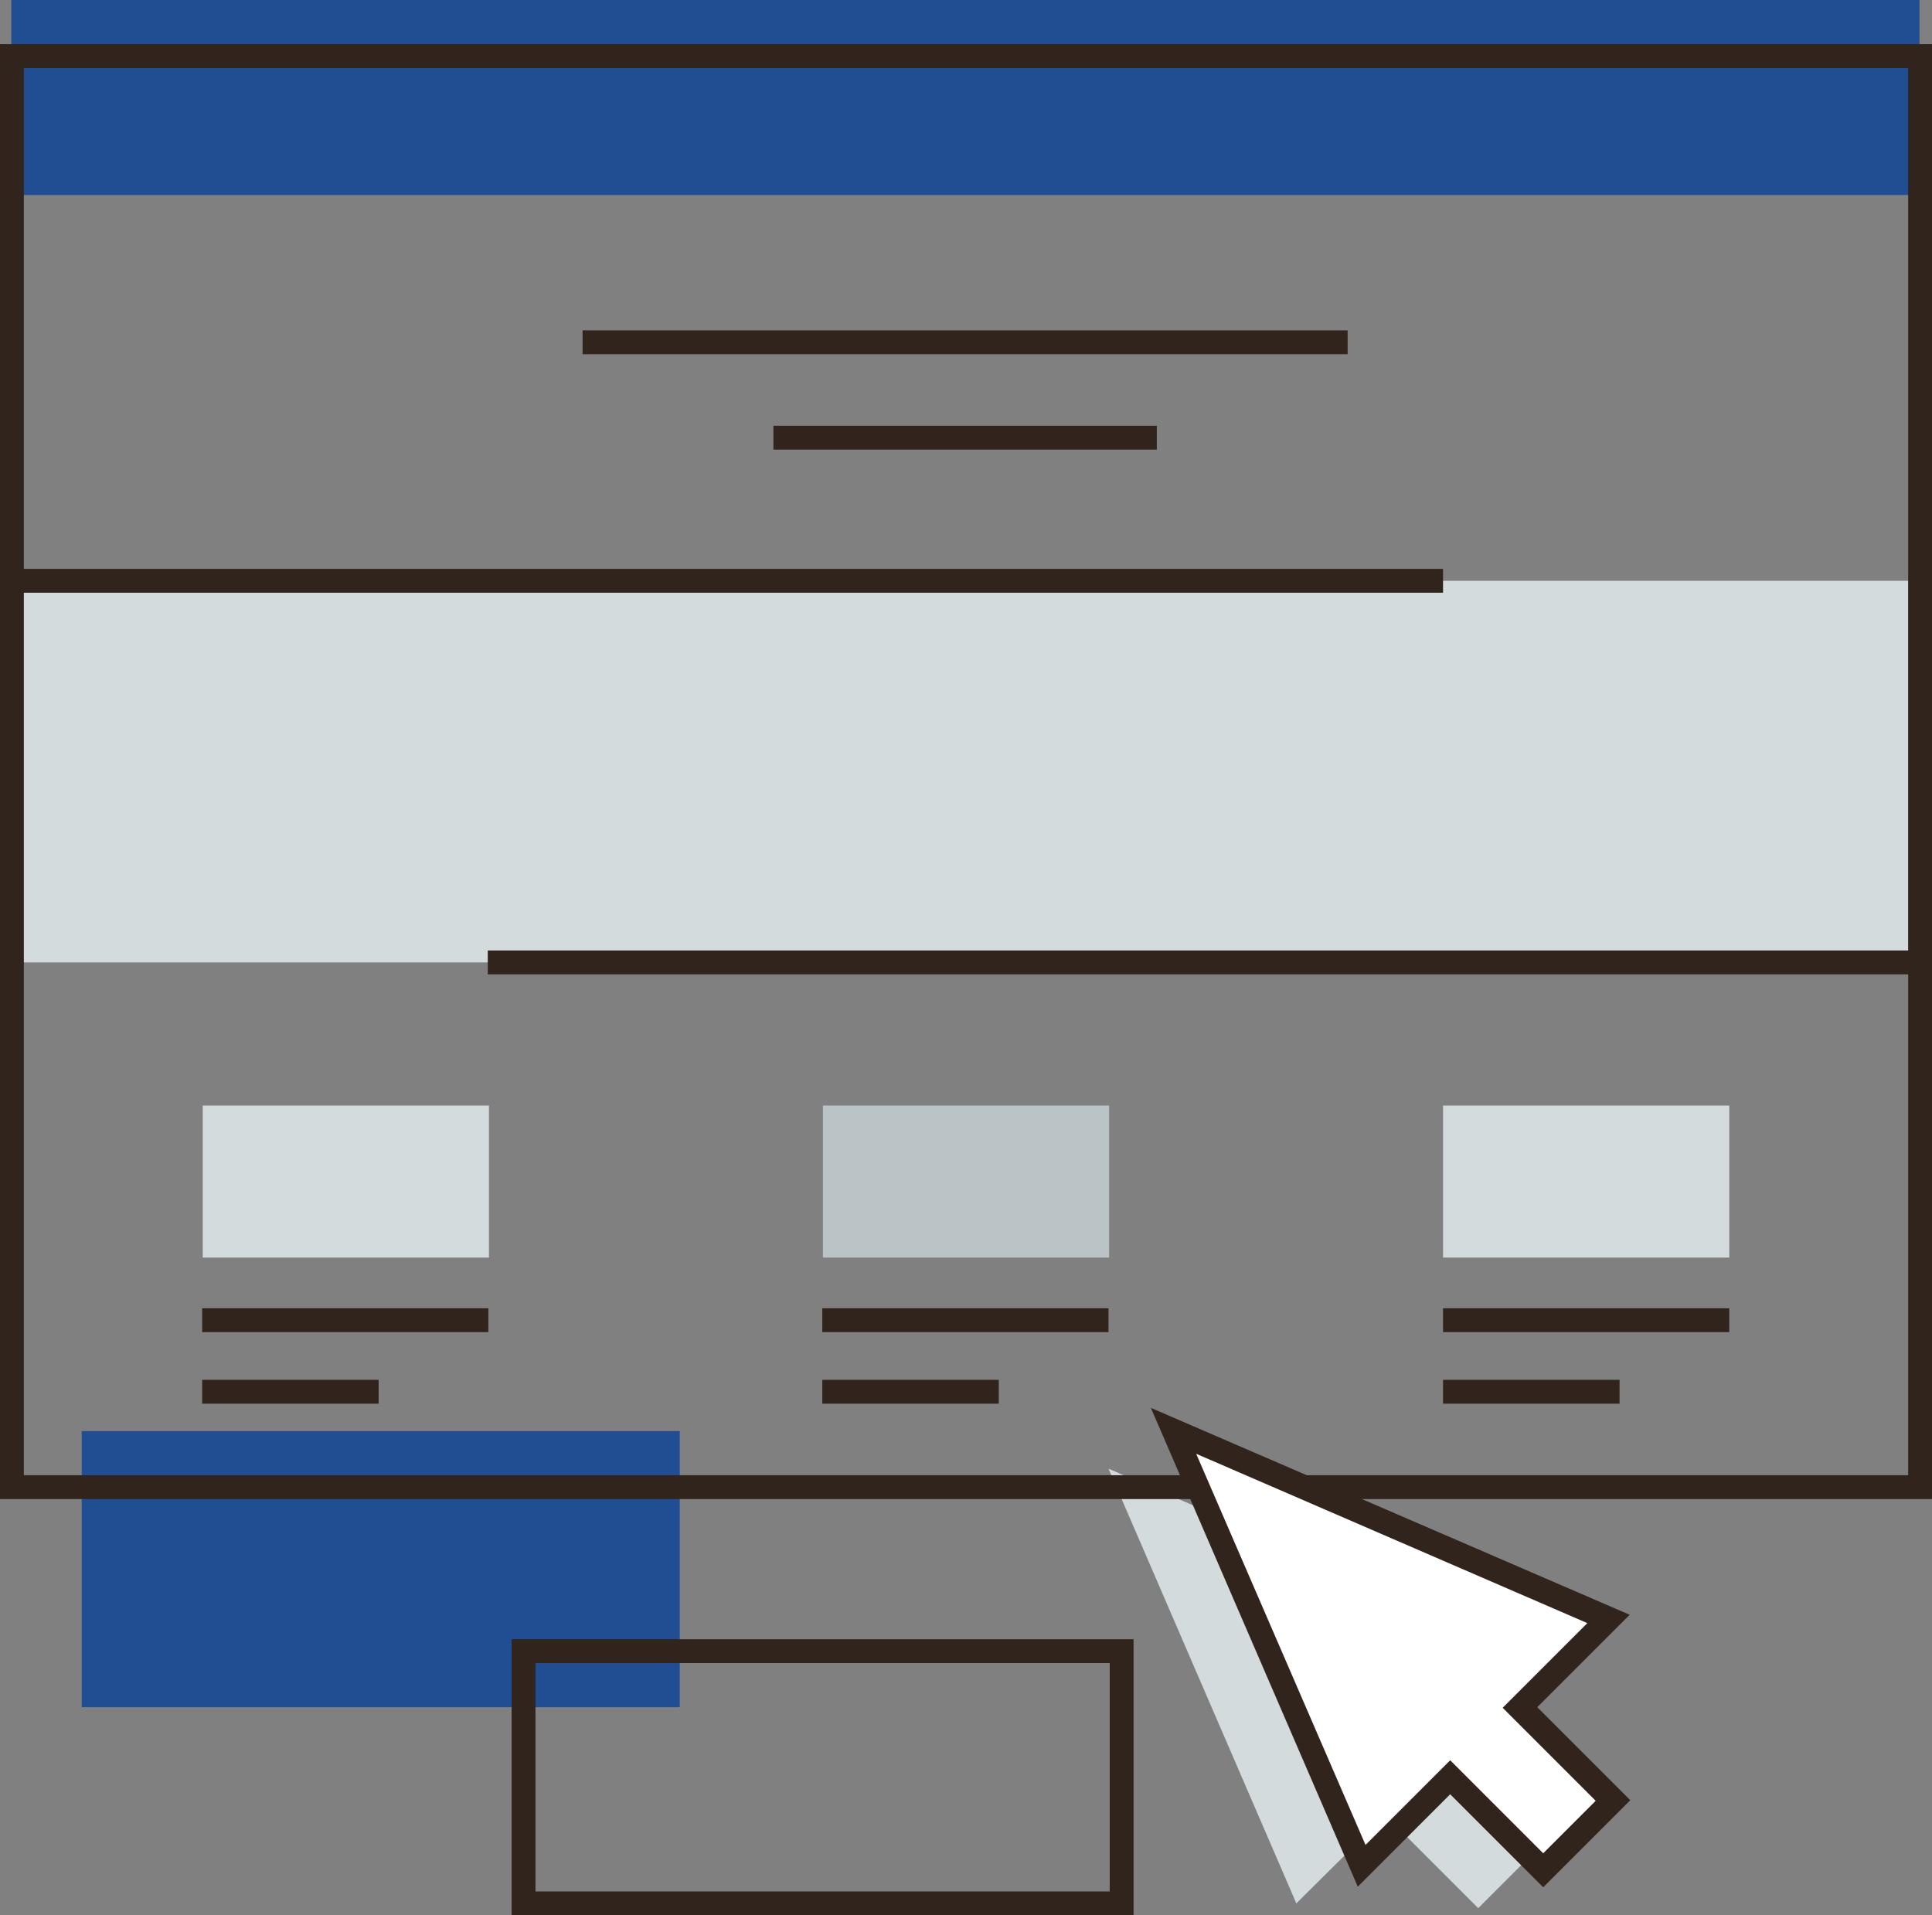
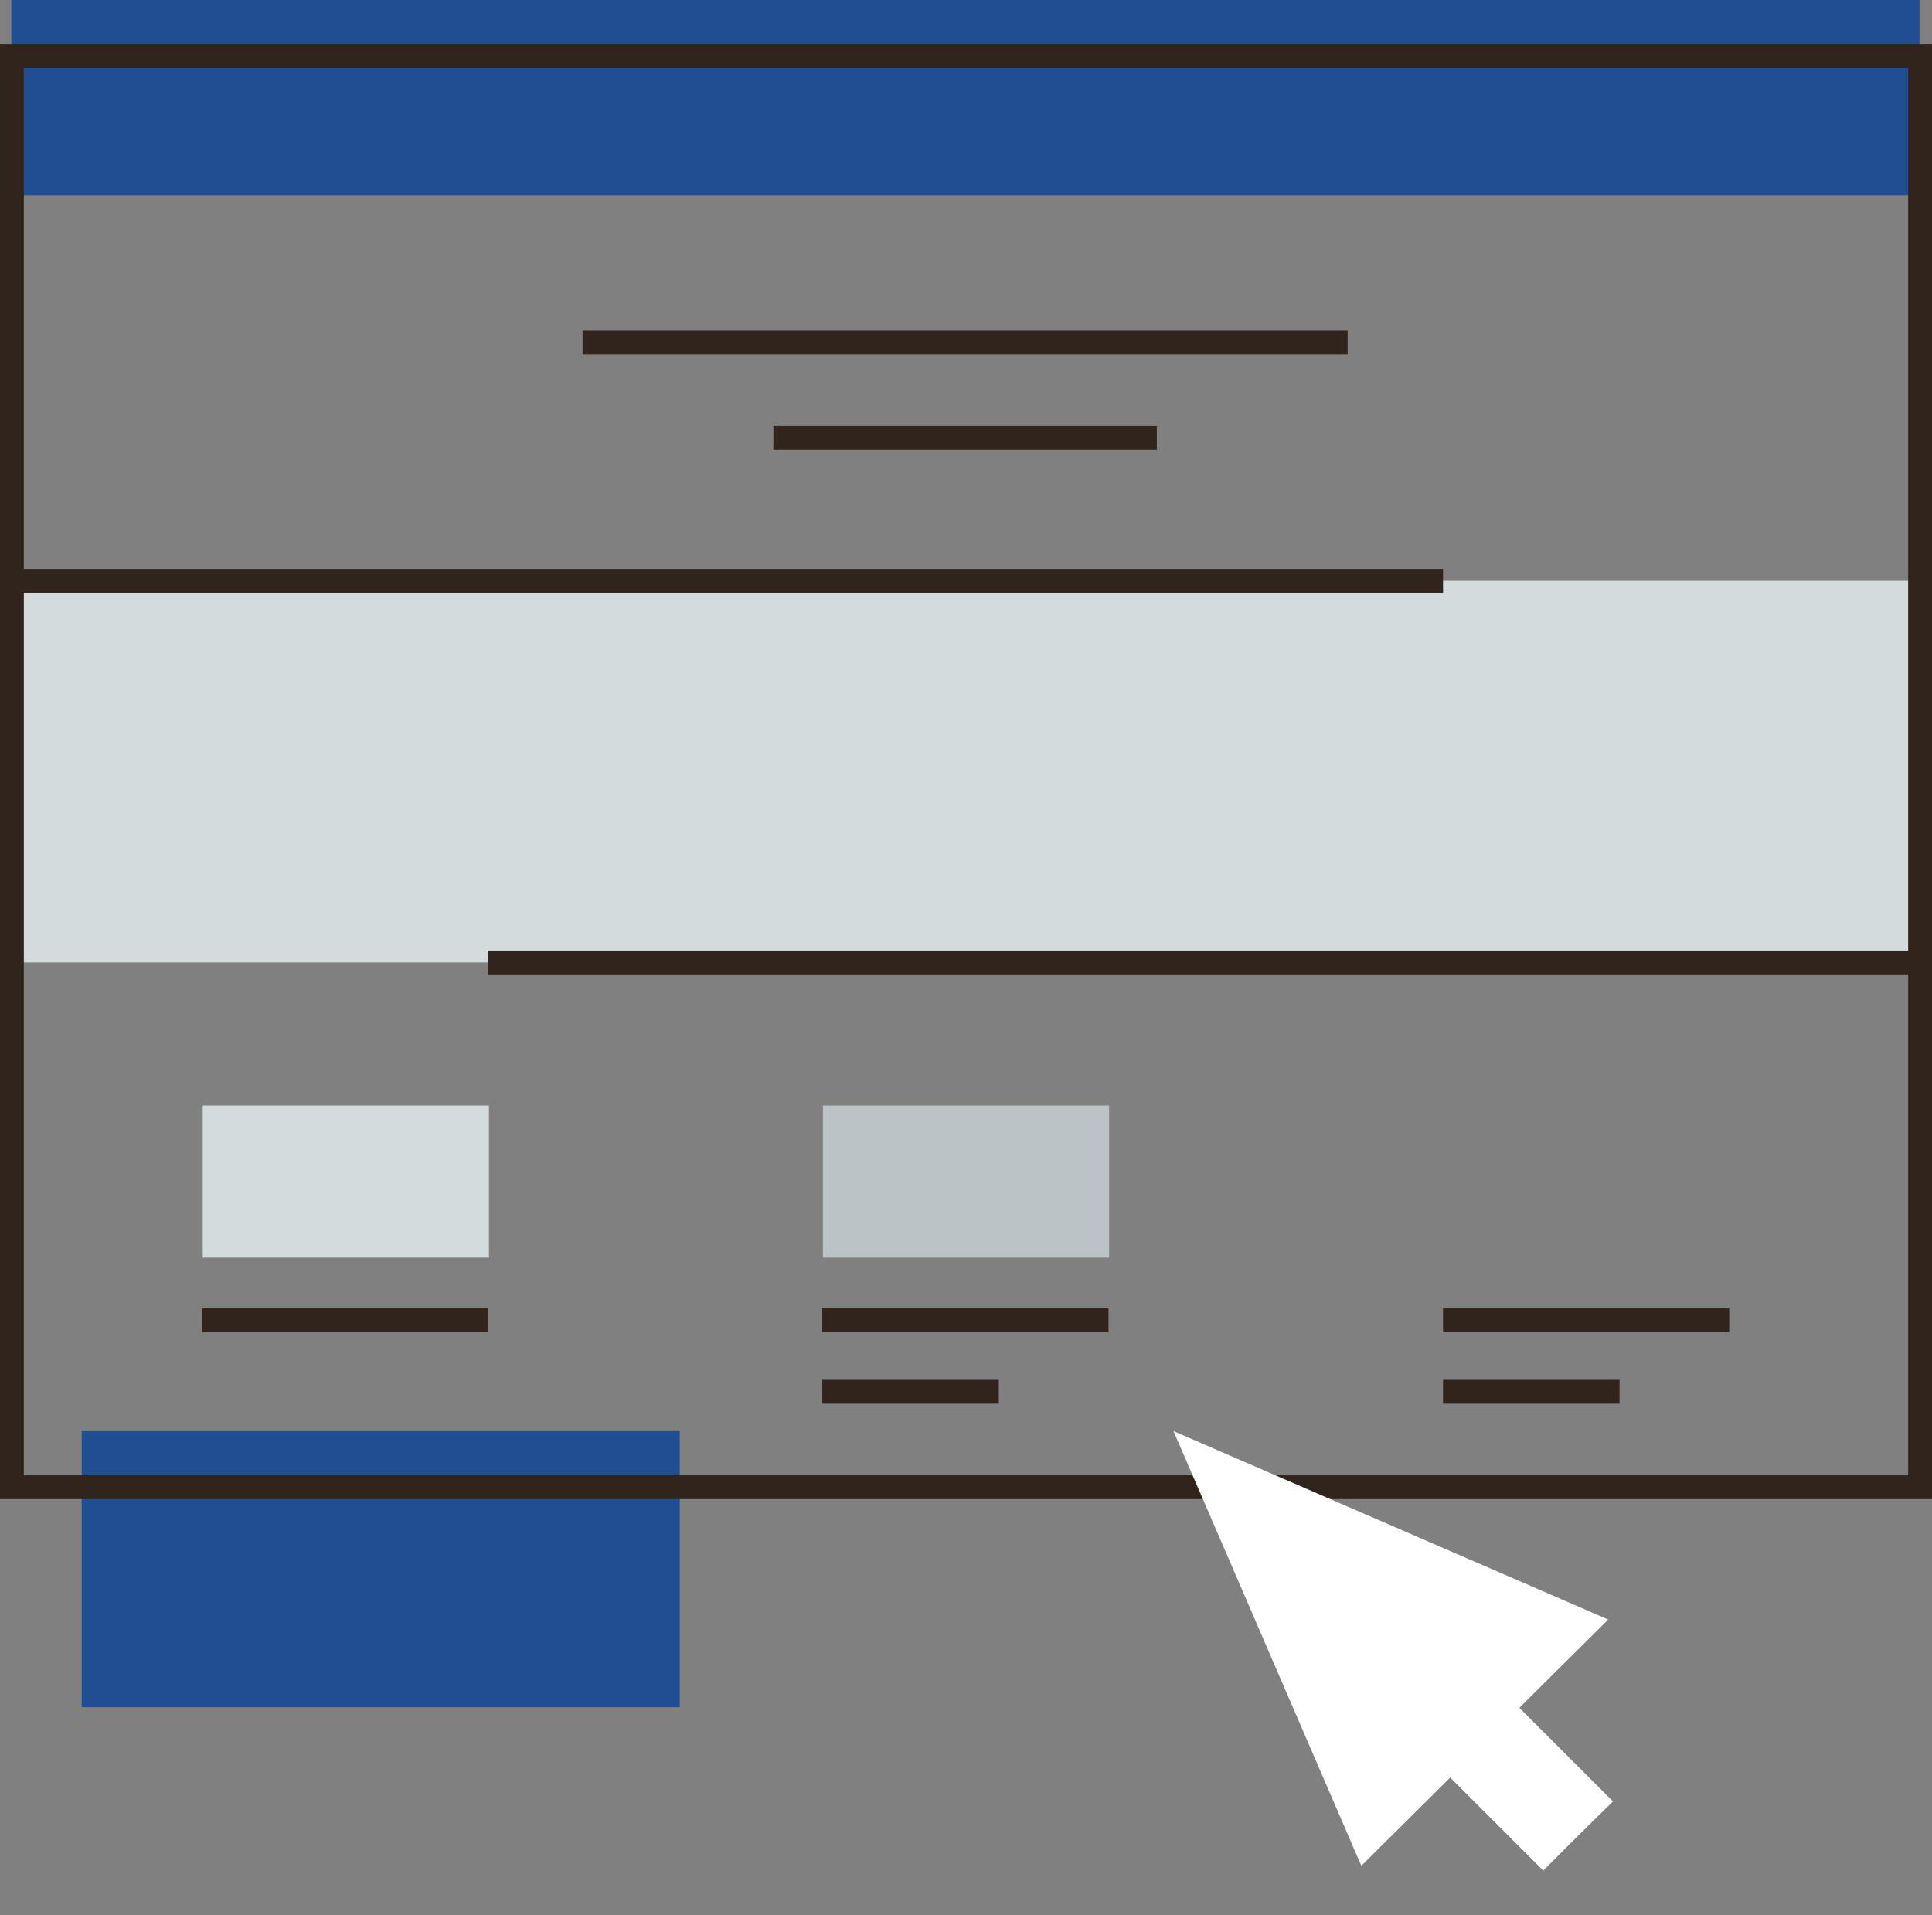
<svg xmlns="http://www.w3.org/2000/svg" version="1.1" id="Layer_3" x="0px" y="0px" viewBox="0 0 324 321.2" style="enable-background:new 0 0 324 321.2;" xml:space="preserve">
  <rect x="0" y="0" width="324" height="321.2" fill="#808080" stroke="none" />
  <style type="text/css">
	.st0{fill:#214D93;}
	.st1{fill:#30241C;}
	.st2{fill:#D3DBDD;}
	.st3{fill:#BAC4C6;}
	.st4{fill:#FFFFFF;}
</style>
  <rect x="13.7" y="240" class="st0" width="100.3" height="46.3" />
-   <path class="st1" d="M190.2,321.2H85.8v-46.3h104.3V321.2z M89.8,317.2h96.3v-38.3H89.8V317.2z" />
-   <polygon class="st2" points="185.9,246.3 217.4,319.2 232.3,304.4 247.9,320 253.7,314.2 259.5,308.4 243.9,292.7 258.8,277.9 " />
  <rect x="2.3" y="97.4" class="st2" width="320" height="64" />
  <rect x="1.9" class="st0" width="320" height="32.7" />
  <path class="st1" d="M324,251.4H0V7.4h324V251.4z M4,247.4h316v-236H4V247.4z" />
  <rect x="97.7" y="55.4" class="st1" width="128.3" height="4" />
  <rect x="129.7" y="71.4" class="st1" width="64.3" height="4" />
  <rect x="33.9" y="219.4" class="st1" width="48" height="4" />
-   <rect x="33.9" y="231.4" class="st1" width="29.6" height="4" />
  <rect x="137.9" y="219.4" class="st1" width="48" height="4" />
  <rect x="137.9" y="231.4" class="st1" width="29.6" height="4" />
  <rect x="242" y="219.4" class="st1" width="48" height="4" />
  <rect x="242" y="231.4" class="st1" width="29.6" height="4" />
  <rect x="2.3" y="95.4" class="st1" width="239.7" height="4" />
  <rect x="81.8" y="159.4" class="st1" width="239.7" height="4" />
  <rect x="34" y="185.4" class="st2" width="48" height="25.5" />
  <rect x="138" y="185.4" class="st3" width="48" height="25.5" />
-   <rect x="242" y="185.4" class="st2" width="48" height="25.5" />
  <polygon class="st4" points="196.8,240 228.3,312.9 243.2,298.1 258.8,313.7 264.6,307.9 270.5,302.1 254.8,286.4 269.7,271.6 " />
-   <path class="st1" d="M258.8,316.5l-15.6-15.6l-15.5,15.5l-34.7-80.3l80.3,34.7l-15.5,15.5l15.6,15.6L258.8,316.5z M243.2,295.2  l15.6,15.6l8.8-8.8L252,286.4l14.2-14.2l-65.6-28.4l28.4,65.6L243.2,295.2z" />
</svg>